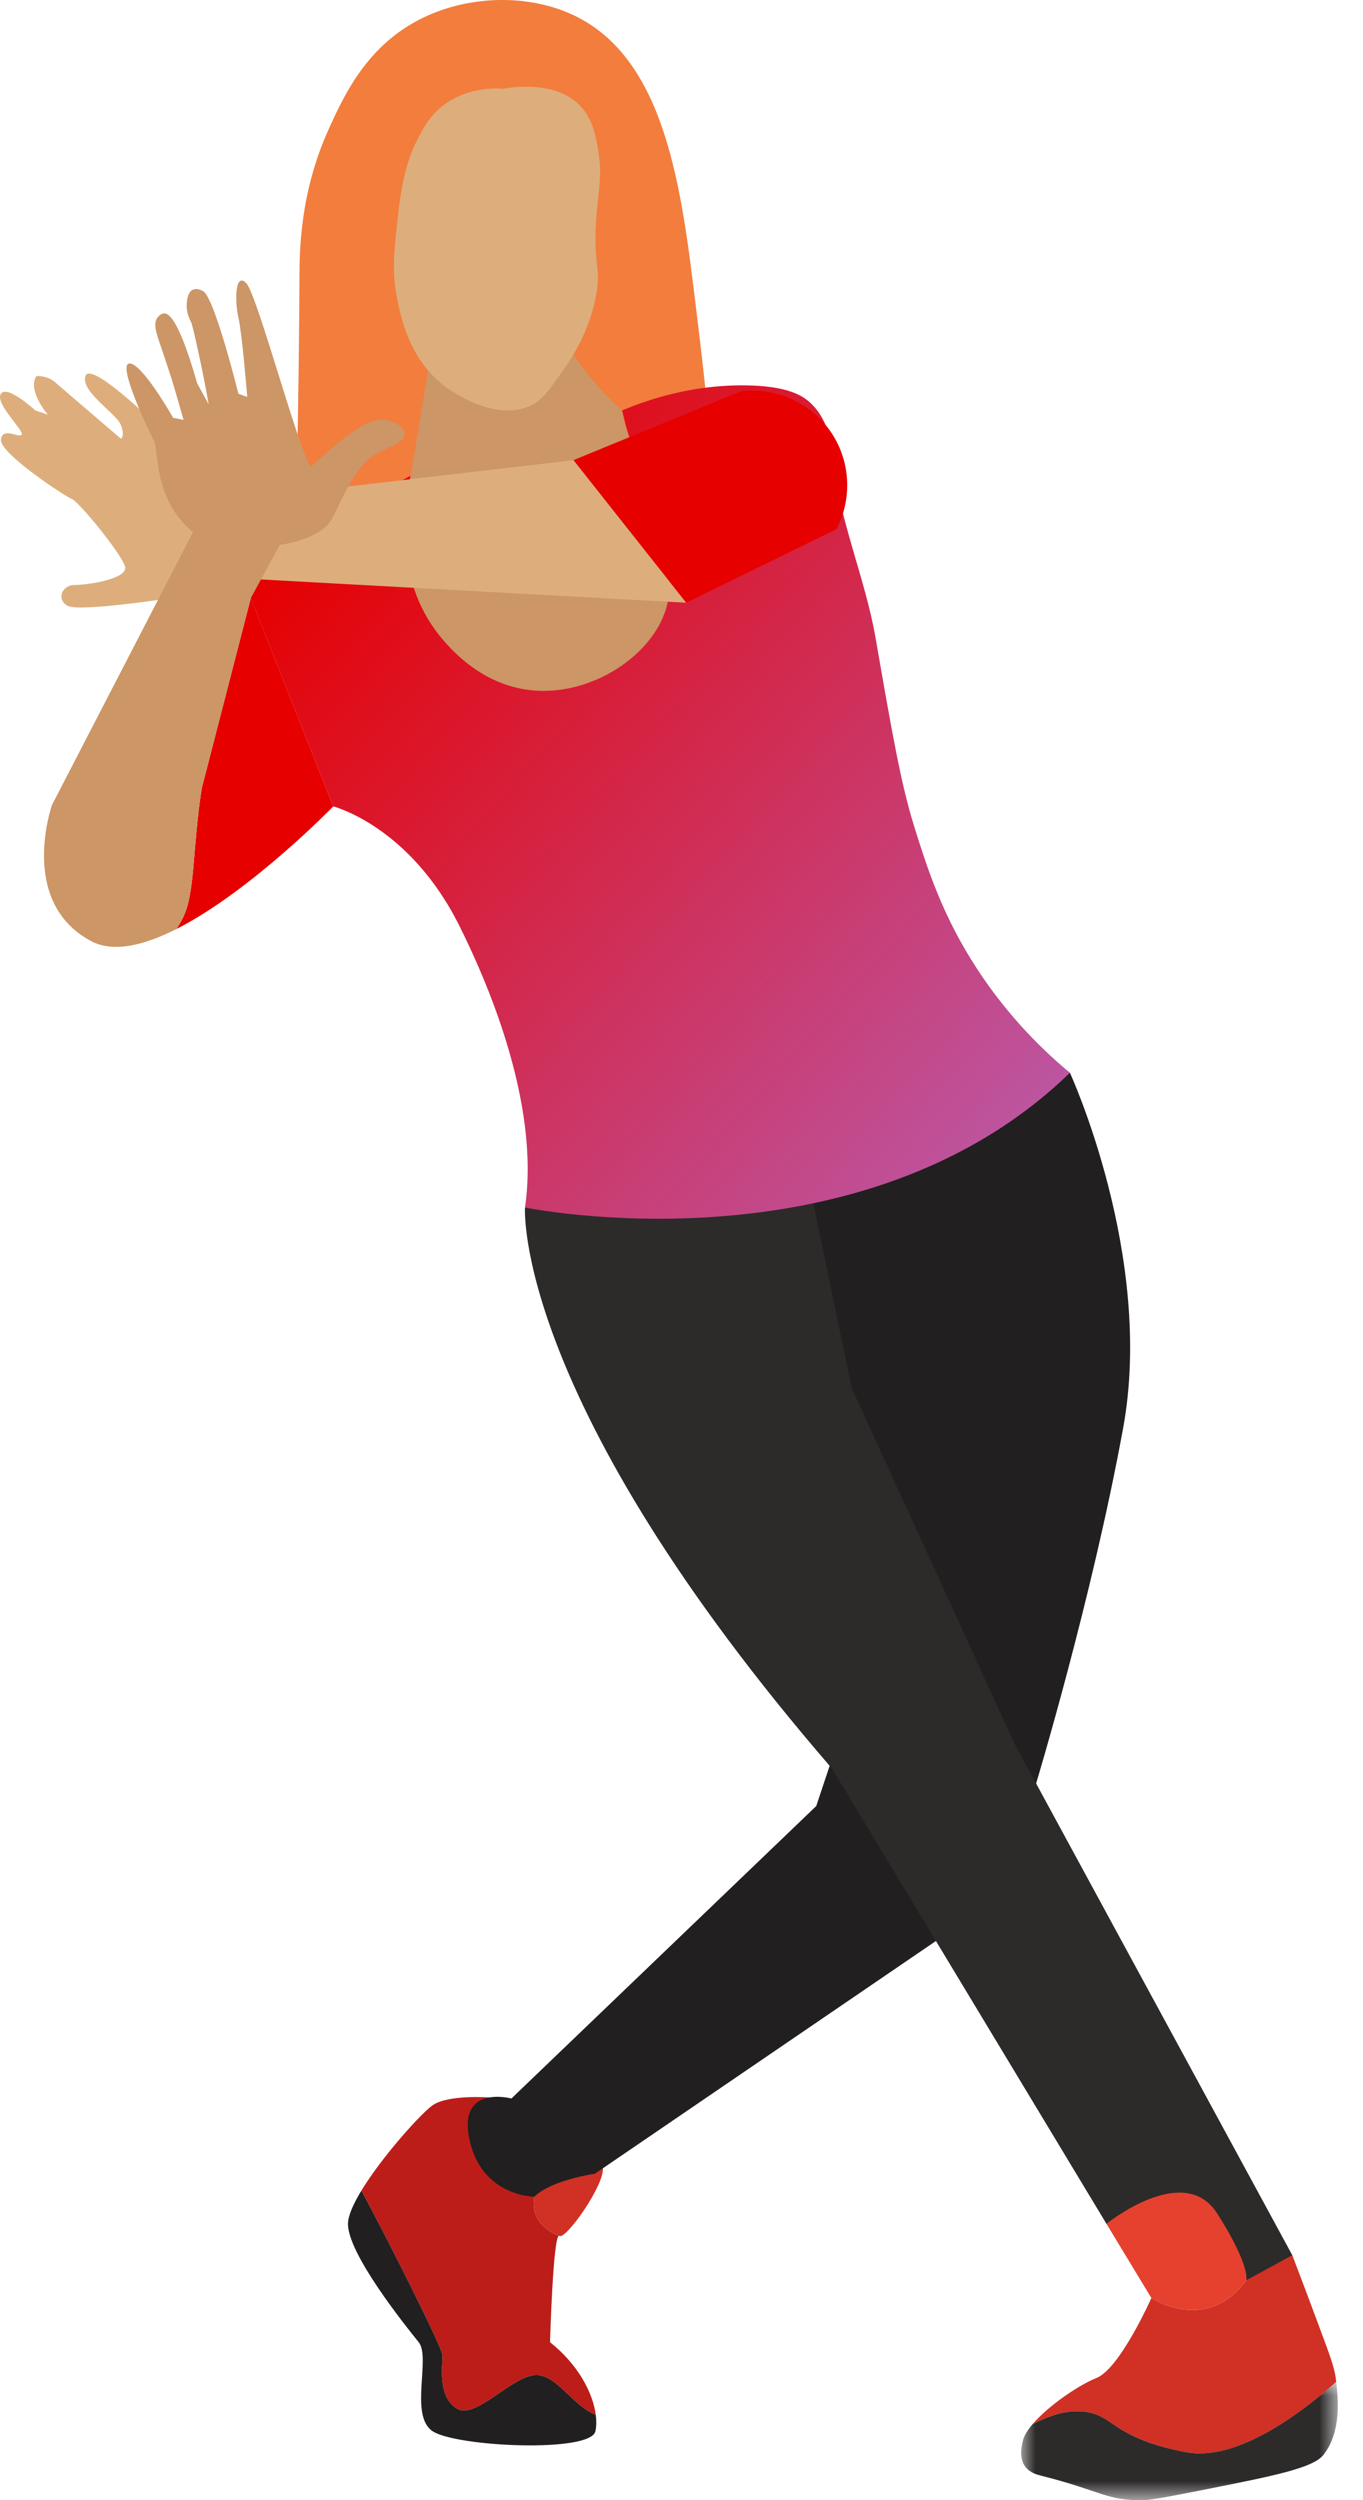
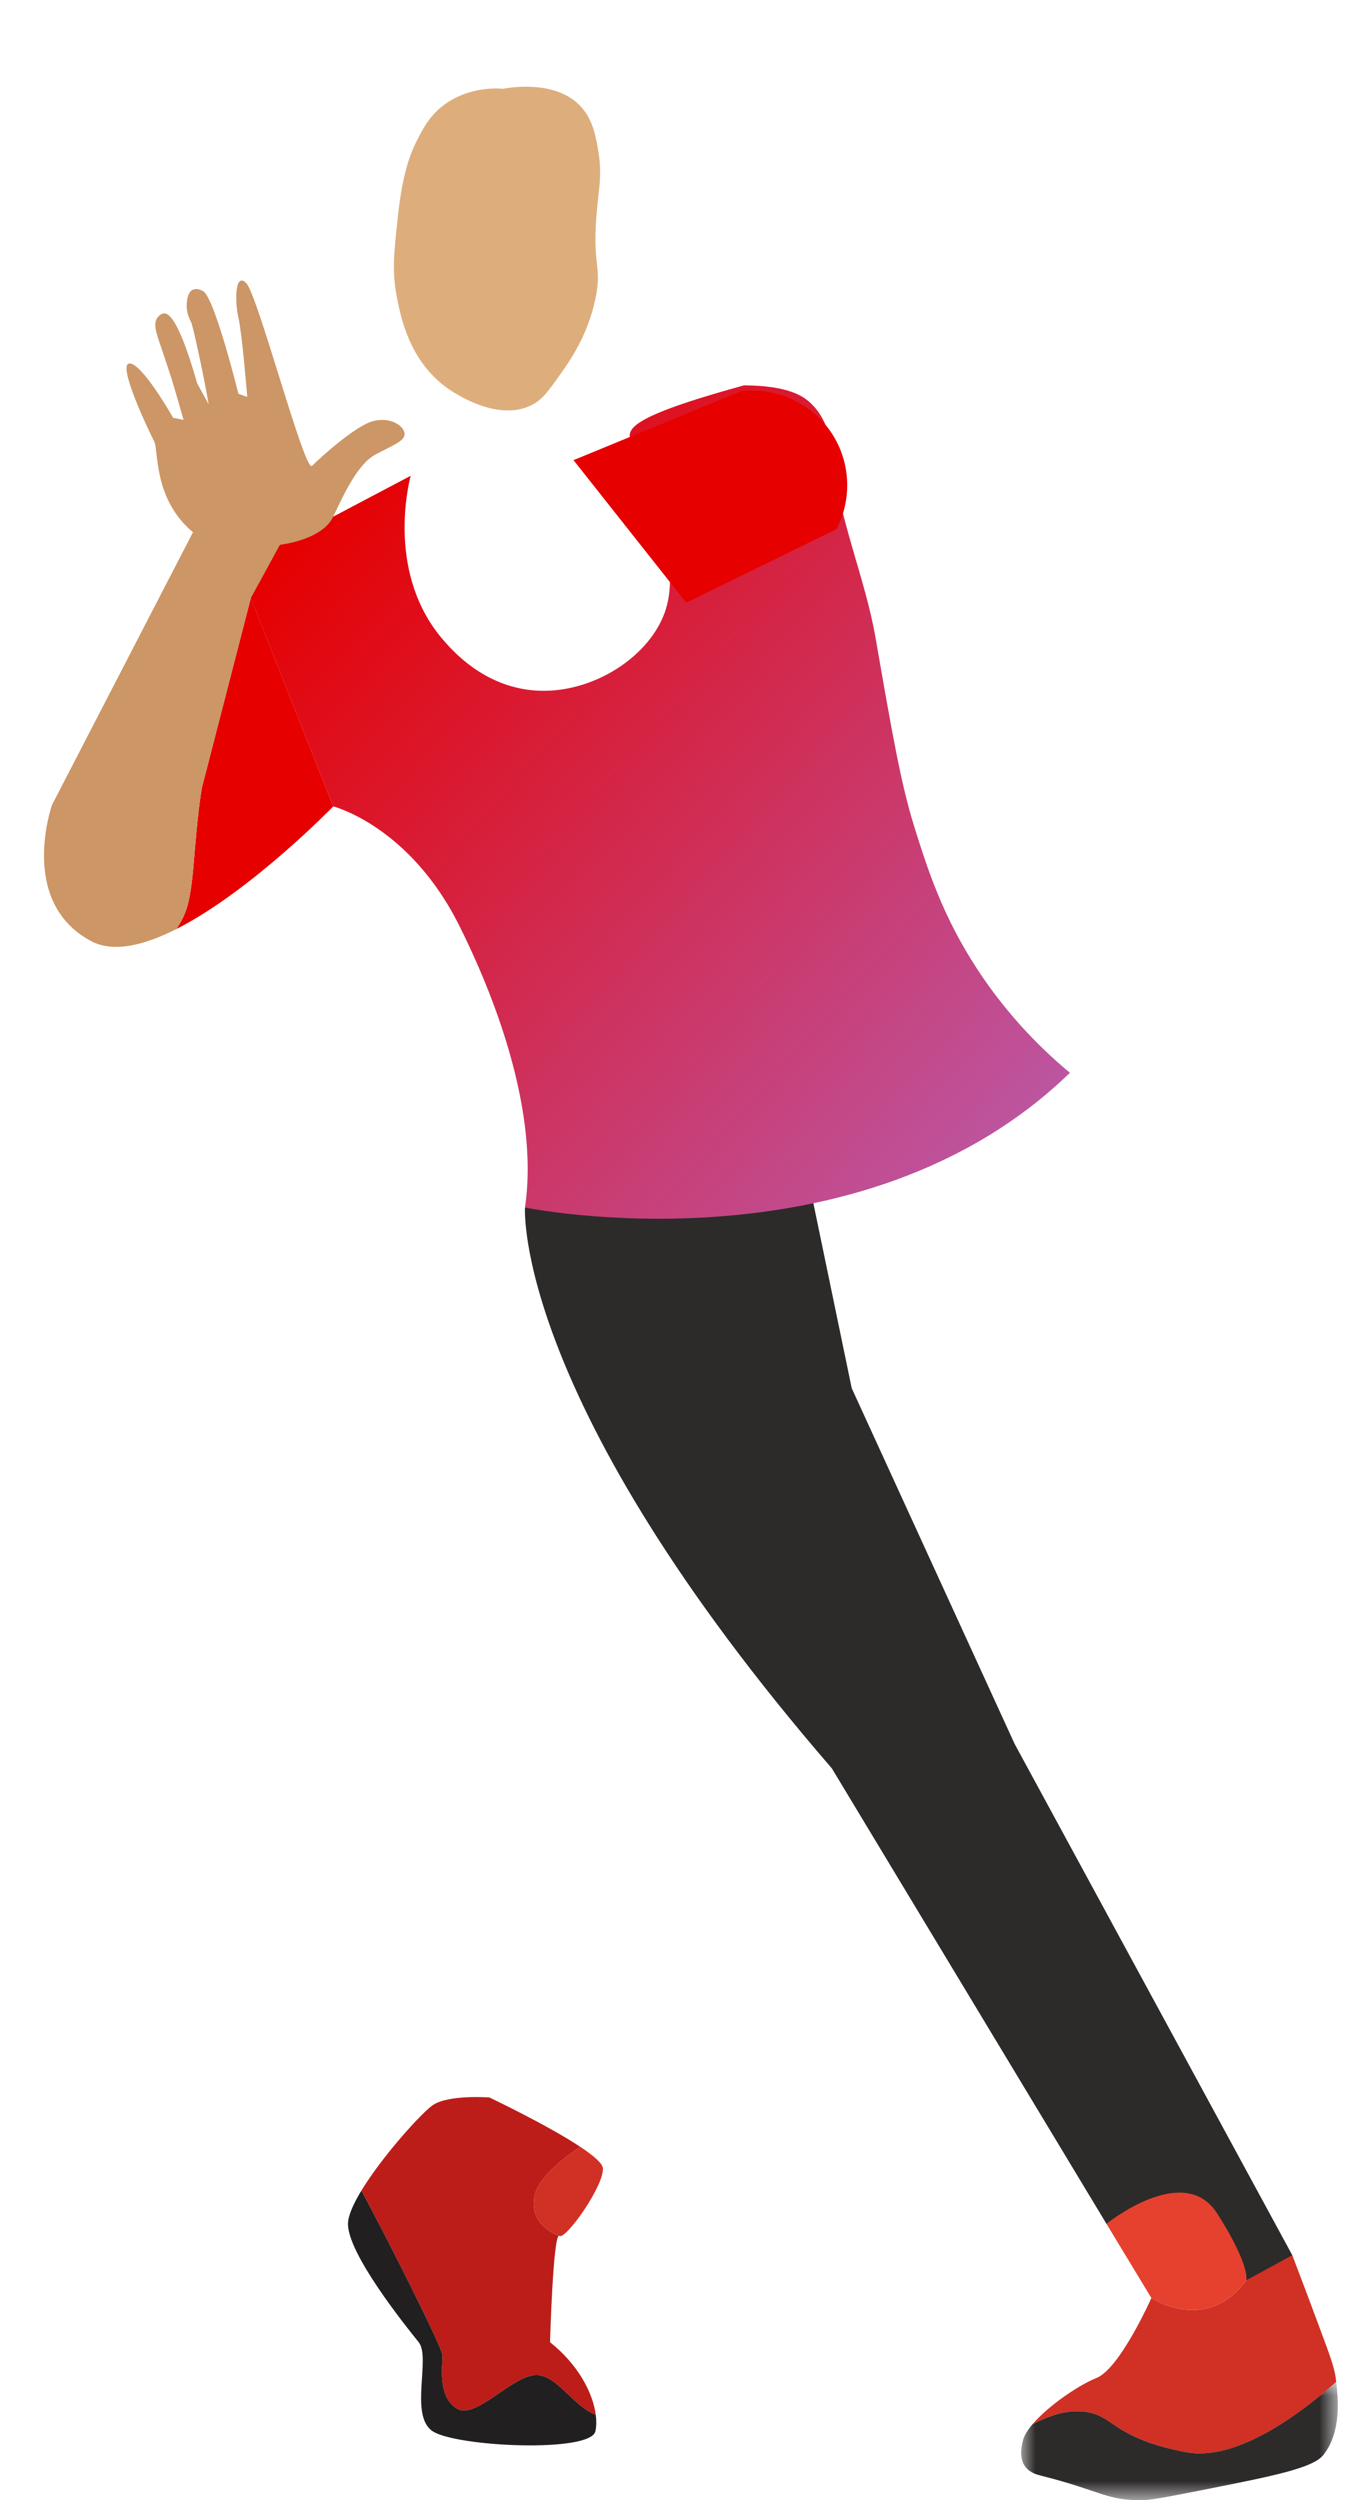
<svg xmlns="http://www.w3.org/2000/svg" xmlns:xlink="http://www.w3.org/1999/xlink" width="48px" height="88px" viewBox="0 0 48 88" version="1.1">
  <title>Group 34</title>
  <defs>
    <polygon id="path-1" points="0 -6.79476409e-15 11.151 -6.79476409e-15 11.151 4.168 0 4.168" />
    <linearGradient x1="9.187%" y1="13.653%" x2="99.828%" y2="100%" id="linearGradient-3">
      <stop stop-color="#E60000" offset="0%" />
      <stop stop-color="#B761B7" offset="99.939%" />
    </linearGradient>
  </defs>
  <g id="Dance" stroke="none" stroke-width="1" fill="none" fill-rule="evenodd">
    <g transform="translate(-301, -1050)" id="Group-22">
      <g transform="translate(0, 870)">
        <g id="Group-34" transform="translate(301, 180)">
          <path d="M38.231,84.891 C39.017,84.999 39.097,85.441 40.326,85.921 C40.326,85.921 41.03,86.196 41.87,86.325 C43.722,86.612 46.087,84.705 47.057,83.832 C47.056,83.825 47.055,83.815 47.054,83.807 C47.005,83.382 46.913,83.114 46.466,81.914 C46.194,81.183 45.874,80.33 45.51,79.377 C45.244,79.093 44.977,78.809 44.711,78.526 C44.573,79.07 44.325,79.668 43.892,80.259 C42.495,82.171 40.547,80.884 40.547,80.884 C40.547,80.884 39.444,83.366 38.617,83.697 C37.989,83.948 36.92,84.674 36.366,85.323 C36.935,85.04 37.549,84.799 38.231,84.891" id="Fill-1" fill="#D13024" />
          <path d="M43.892,80.259 C44.325,79.668 44.573,79.07 44.711,78.526 C43.948,77.712 43.185,76.9 42.422,76.086 C42.422,76.086 39.04,76.16 38.966,78.274 L40.547,80.884 C40.547,80.884 42.495,82.171 43.892,80.259" id="Fill-3" fill="#E6412E" />
          <g id="Group-7" transform="translate(35.962, 83.832)">
            <mask id="mask-2" fill="white">
              <use xlink:href="#path-1" />
            </mask>
            <g id="Clip-6" />
            <path d="M5.908,2.493 C5.068,2.363 4.364,2.089 4.364,2.089 C3.134,1.609 3.055,1.167 2.268,1.059 C1.587,0.967 0.973,1.208 0.404,1.49 C0.227,1.697 0.102,1.897 0.062,2.07 C0.03,2.209 -0.094,2.655 0.136,2.977 C0.299,3.205 0.565,3.271 0.687,3.302 C2.833,3.841 3.021,4.196 4.309,4.166 C4.607,4.159 5.192,4.045 6.349,3.817 C8.971,3.3 10.289,3.032 10.651,2.567 C11.288,1.747 11.161,0.569 11.095,-6.79476409e-15 C10.124,0.873 7.76,2.779 5.908,2.493" id="Fill-5" fill="#2D2A2A" mask="url(#mask-2)" />
          </g>
          <path d="M16.098,84.781 C16.797,85.186 18.157,83.458 19.002,83.605 C19.692,83.725 20.186,84.674 20.981,85.002 C20.884,84.233 20.366,83.229 19.37,82.44 C19.37,82.44 19.48,78.551 19.701,78.697 C19.701,78.697 18.635,78.384 18.818,77.318 C18.929,76.68 19.773,76.002 20.432,75.561 C19.265,74.788 17.234,73.825 17.234,73.825 C17.234,73.825 15.785,73.715 15.234,74.101 C14.832,74.383 13.46,75.898 12.727,77.104 C13.652,78.817 15.583,82.646 15.583,82.906 C15.583,83.237 15.4,84.377 16.098,84.781" id="Fill-8" fill="#BC1D19" />
          <path d="M18.818,77.318 C18.635,78.384 19.701,78.697 19.701,78.697 C19.922,78.843 21.274,76.934 21.232,76.317 C21.22,76.142 20.894,75.867 20.432,75.561 C19.772,76.002 18.928,76.679 18.818,77.318" id="Fill-10" fill="#D13024" />
          <path d="M19.002,83.605 C18.157,83.458 16.797,85.186 16.098,84.781 C15.4,84.377 15.583,83.237 15.583,82.906 C15.583,82.646 13.652,78.817 12.727,77.104 C12.456,77.55 12.271,77.954 12.256,78.237 C12.2,79.285 14.311,81.9 14.745,82.44 C15.179,82.98 14.407,85.02 15.234,85.572 C16.061,86.123 20.804,86.344 20.969,85.572 C21.004,85.406 21.008,85.212 20.982,85.002 C20.186,84.674 19.691,83.725 19.002,83.605" id="Fill-12" fill="#211F1F" />
-           <path d="M37.679,37.759 C37.679,37.759 40.657,44.229 39.554,50.259 C38.451,56.289 36.488,62.774 36.488,62.774 L32.96,68.318 L20.951,76.509 C20.951,76.509 19.407,76.73 18.819,77.318 C18.819,77.318 16.98,77.318 16.539,75.333 C16.098,73.348 18.01,73.862 18.01,73.862 L28.745,63.568 L29.922,60.039 L27.201,42.023 L28.378,41.067 L37.679,37.759 Z" id="Fill-14" fill="#211F1F" />
          <path d="M18.488,42.501 C18.488,42.501 18.047,49.229 29.296,62.244 L38.966,78.274 C38.966,78.274 41.687,76.068 42.863,77.906 C44.039,79.745 43.892,80.259 43.892,80.259 L45.51,79.377 L35.731,61.38 L29.995,48.862 L28.378,41.067 L18.488,42.501 Z" id="Fill-16" fill="#2D2A2A" />
-           <path d="M14.704,0.723 C12.878,1.692 12.105,3.385 11.594,4.504 C10.553,6.785 10.55,8.838 10.546,9.798 C10.532,13.508 10.437,17.777 10.326,22.869 C15.041,25.413 20.206,25.492 23.01,22.924 C25.684,20.474 25.205,16.537 24.499,10.736 C23.997,6.62 23.443,2.065 20.197,0.534 C18.554,-0.242 16.379,-0.167 14.704,0.723" id="Fill-18" fill="#F27D3D" />
-           <path d="M28.517,14.161 C28.254,13.924 27.723,13.573 26.2,13.563 C25.256,13.557 23.731,13.68 21.907,14.447 C21.988,14.723 22.056,15.133 22.238,15.589 C23.09,17.728 23.937,19.858 23.451,21.435 C22.939,23.095 20.848,24.461 18.818,24.302 C17.034,24.164 15.931,22.896 15.62,22.538 C13.622,20.24 14.367,17.119 14.462,16.747 L8.395,19.946 L11.735,28.383 C11.735,28.383 14.415,29.062 16.171,32.575 C17.054,34.339 19.039,38.751 18.488,42.501 C18.488,42.501 30.289,44.928 37.679,37.759 C36.795,37.026 35.551,35.843 34.425,34.126 C33.192,32.247 32.661,30.584 32.181,29.042 C31.732,27.593 31.426,25.863 30.836,22.461 C30.467,20.341 29.558,18.321 29.34,16.18 C29.294,15.732 29.215,14.786 28.517,14.161 Z" id="Fill-20" fill="url(#linearGradient-3)" />
-           <path d="M15.62,22.538 C15.931,22.896 17.034,24.164 18.818,24.302 C20.848,24.461 22.939,23.095 23.451,21.435 C23.938,19.858 23.09,17.728 22.238,15.589 C22.092,15.223 21.957,14.919 21.907,14.447 C21.907,14.447 19.811,12.611 19.701,11.177 C19.591,9.743 15.074,13.034 15.074,13.034 L14.462,16.747 C14.367,17.119 13.621,20.24 15.62,22.538" id="Fill-22" fill="#CC9666" />
+           <path d="M28.517,14.161 C28.254,13.924 27.723,13.573 26.2,13.563 C21.988,14.723 22.056,15.133 22.238,15.589 C23.09,17.728 23.937,19.858 23.451,21.435 C22.939,23.095 20.848,24.461 18.818,24.302 C17.034,24.164 15.931,22.896 15.62,22.538 C13.622,20.24 14.367,17.119 14.462,16.747 L8.395,19.946 L11.735,28.383 C11.735,28.383 14.415,29.062 16.171,32.575 C17.054,34.339 19.039,38.751 18.488,42.501 C18.488,42.501 30.289,44.928 37.679,37.759 C36.795,37.026 35.551,35.843 34.425,34.126 C33.192,32.247 32.661,30.584 32.181,29.042 C31.732,27.593 31.426,25.863 30.836,22.461 C30.467,20.341 29.558,18.321 29.34,16.18 C29.294,15.732 29.215,14.786 28.517,14.161 Z" id="Fill-20" fill="url(#linearGradient-3)" />
          <path d="M7.072,27.965 C6.968,28.611 6.851,30.038 6.851,30.038 C6.795,30.721 6.735,31.461 6.576,31.968 C6.514,32.163 6.407,32.417 6.209,32.701 C8.838,31.371 11.735,28.384 11.735,28.384 L8.833,21.05 L7.111,27.722 C7.111,27.722 7.072,27.963 7.072,27.965" id="Fill-24" fill="#E60000" />
          <path d="M17.716,3.126 C17.716,3.126 16.532,2.974 15.56,3.751 C15.114,4.109 14.9,4.52 14.682,4.946 C14.475,5.352 14.186,6.038 14.021,7.538 C13.874,8.872 13.801,9.539 13.966,10.406 C14.103,11.128 14.389,12.627 15.675,13.604 C15.786,13.688 17.418,14.896 18.708,14.266 C19.084,14.082 19.29,13.794 19.701,13.218 C20.052,12.726 20.693,11.829 20.969,10.516 C21.22,9.328 20.834,9.407 21.024,7.372 C21.098,6.58 21.198,6.133 21.08,5.387 C20.997,4.867 20.901,4.264 20.493,3.792 C19.611,2.774 17.897,3.09 17.716,3.126" id="Fill-26" fill="#DDAE7C" />
-           <path d="M11.043,17.265 L5.473,14.927 C5.473,14.927 3.194,12.685 3.009,13.235 C2.825,13.784 4.113,14.56 4.259,14.965 C4.407,15.369 4.259,15.442 4.259,15.442 C4.259,15.442 2.237,13.714 1.944,13.457 C1.649,13.2 1.281,13.236 1.281,13.236 C0.951,13.751 1.686,14.596 1.686,14.596 L1.245,14.447 C1.245,14.447 0.253,13.53 0.031,13.861 C-0.19,14.192 0.84,15.148 0.767,15.295 C0.693,15.442 0.068,15.001 0.032,15.479 C-0.005,15.957 2.274,17.464 2.531,17.565 C2.789,17.666 4.333,19.56 4.407,19.964 C4.48,20.369 3.12,20.589 2.642,20.589 C2.164,20.589 1.98,21.104 2.385,21.325 C2.789,21.545 5.914,21.067 5.914,21.067 L8.56,20.361 C13.762,20.645 18.965,20.93 24.168,21.214 L20.197,16.196 L11.043,17.265 Z" id="Fill-28" fill="#DDAE7C" />
          <path d="M29.296,15.258 C28.607,14.202 27.365,13.624 26.098,13.77 C24.131,14.578 22.164,15.387 20.197,16.196 L24.167,21.214 C25.933,20.35 27.697,19.486 29.462,18.622 C30.013,17.548 29.951,16.261 29.296,15.258" id="Fill-30" fill="#E60000" />
          <path d="M13.157,14.817 C12.532,14.964 11.245,16.141 10.988,16.398 C10.73,16.656 9.076,10.369 8.671,9.964 C8.267,9.56 8.267,10.626 8.396,11.178 C8.525,11.729 8.708,13.971 8.708,13.971 L8.396,13.861 C8.396,13.861 7.568,10.515 7.164,10.258 C7.028,10.171 6.903,10.157 6.803,10.193 C6.604,10.265 6.567,10.613 6.576,10.816 C6.587,11.056 6.676,11.227 6.723,11.324 C6.777,11.438 6.857,11.804 7.017,12.537 C7.111,12.97 7.228,13.541 7.348,14.229 C7.213,13.984 7.078,13.739 6.944,13.494 C6.366,11.471 6.002,11.009 5.767,11.03 C5.651,11.041 5.552,11.17 5.546,11.178 C5.382,11.397 5.503,11.724 5.694,12.28 C5.694,12.28 5.821,12.653 6.024,13.273 C6.024,13.273 6.104,13.515 6.465,14.78 L6.098,14.707 C6.098,14.707 4.995,12.758 4.554,12.795 C4.112,12.832 5.289,15.259 5.436,15.553 C5.583,15.847 5.399,17.575 6.796,18.733 L1.833,28.328 C1.833,28.328 0.62,31.748 3.212,33.126 C3.992,33.542 5.076,33.274 6.209,32.701 C6.407,32.417 6.514,32.163 6.576,31.968 C6.735,31.462 6.795,30.721 6.851,30.038 C6.851,30.038 6.968,28.611 7.072,27.966 C7.072,27.963 7.111,27.722 7.111,27.722 L8.833,21.051 L9.858,19.175 C9.858,19.175 11.343,19.016 11.735,18.185 C12.128,17.354 12.605,16.324 13.23,15.993 C13.856,15.663 14.273,15.516 14.248,15.259 C14.223,15.001 13.782,14.67 13.157,14.817" id="Fill-32" fill="#CC9666" />
        </g>
      </g>
    </g>
  </g>
</svg>